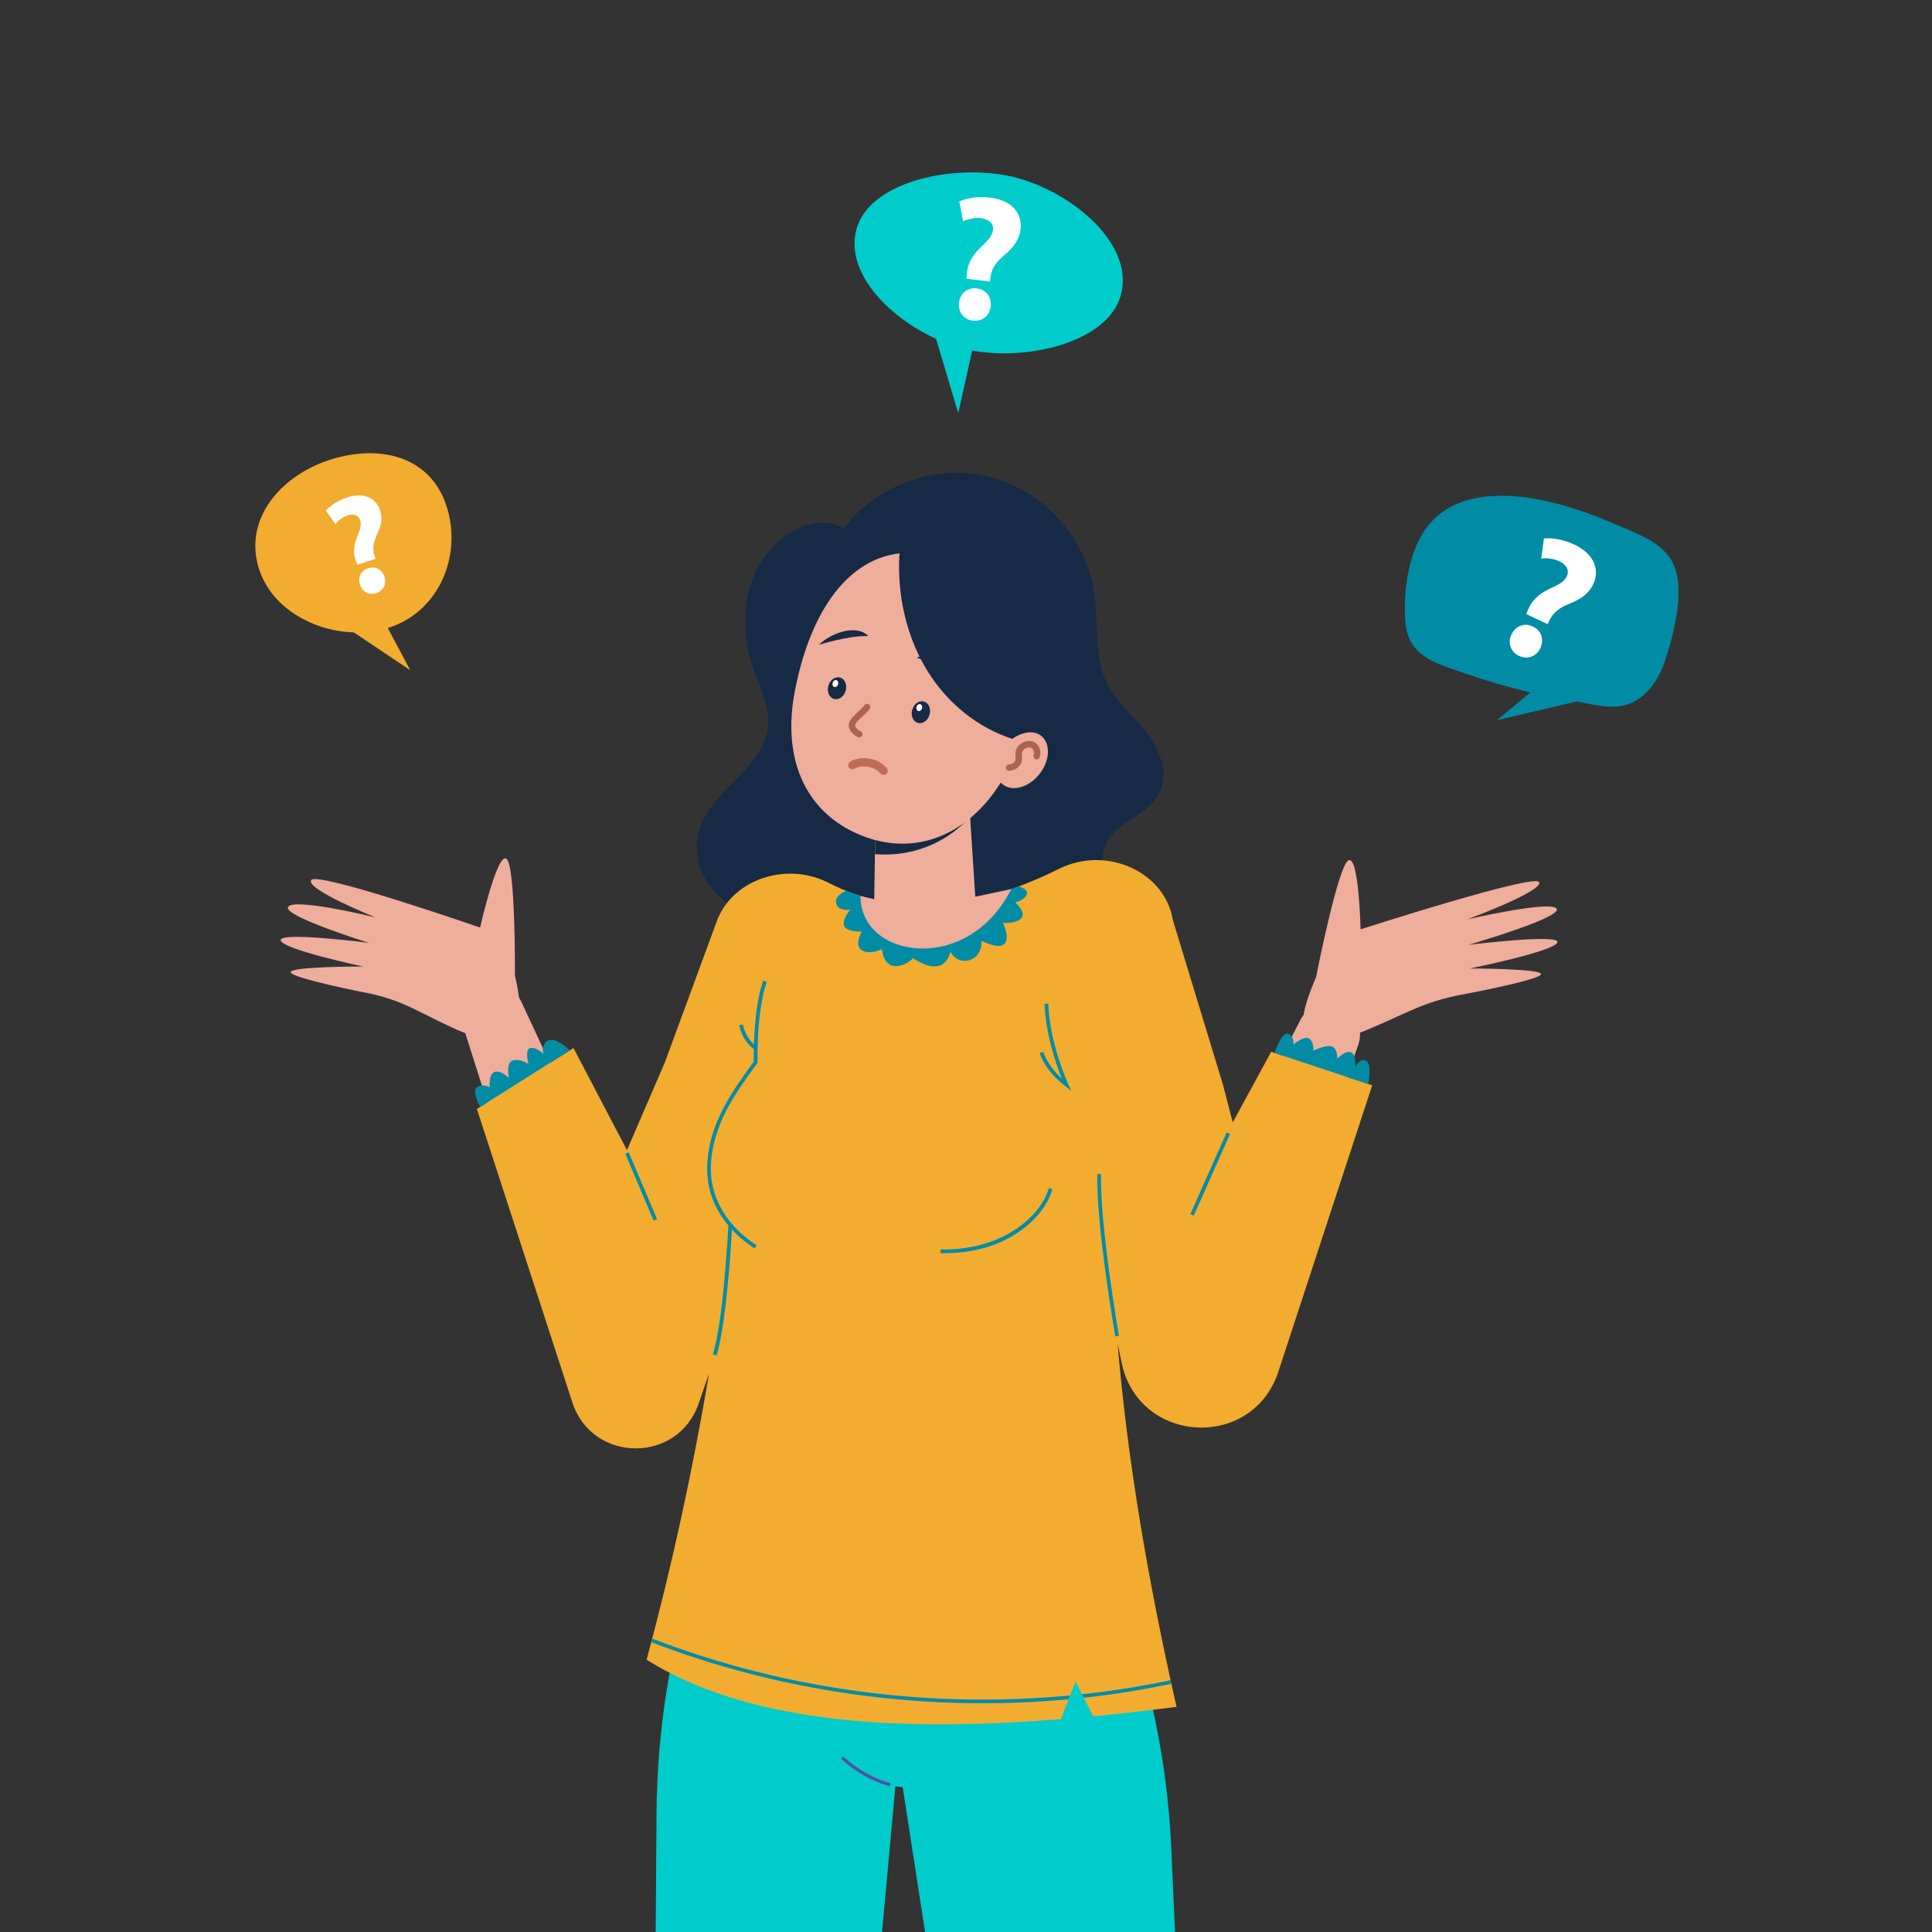
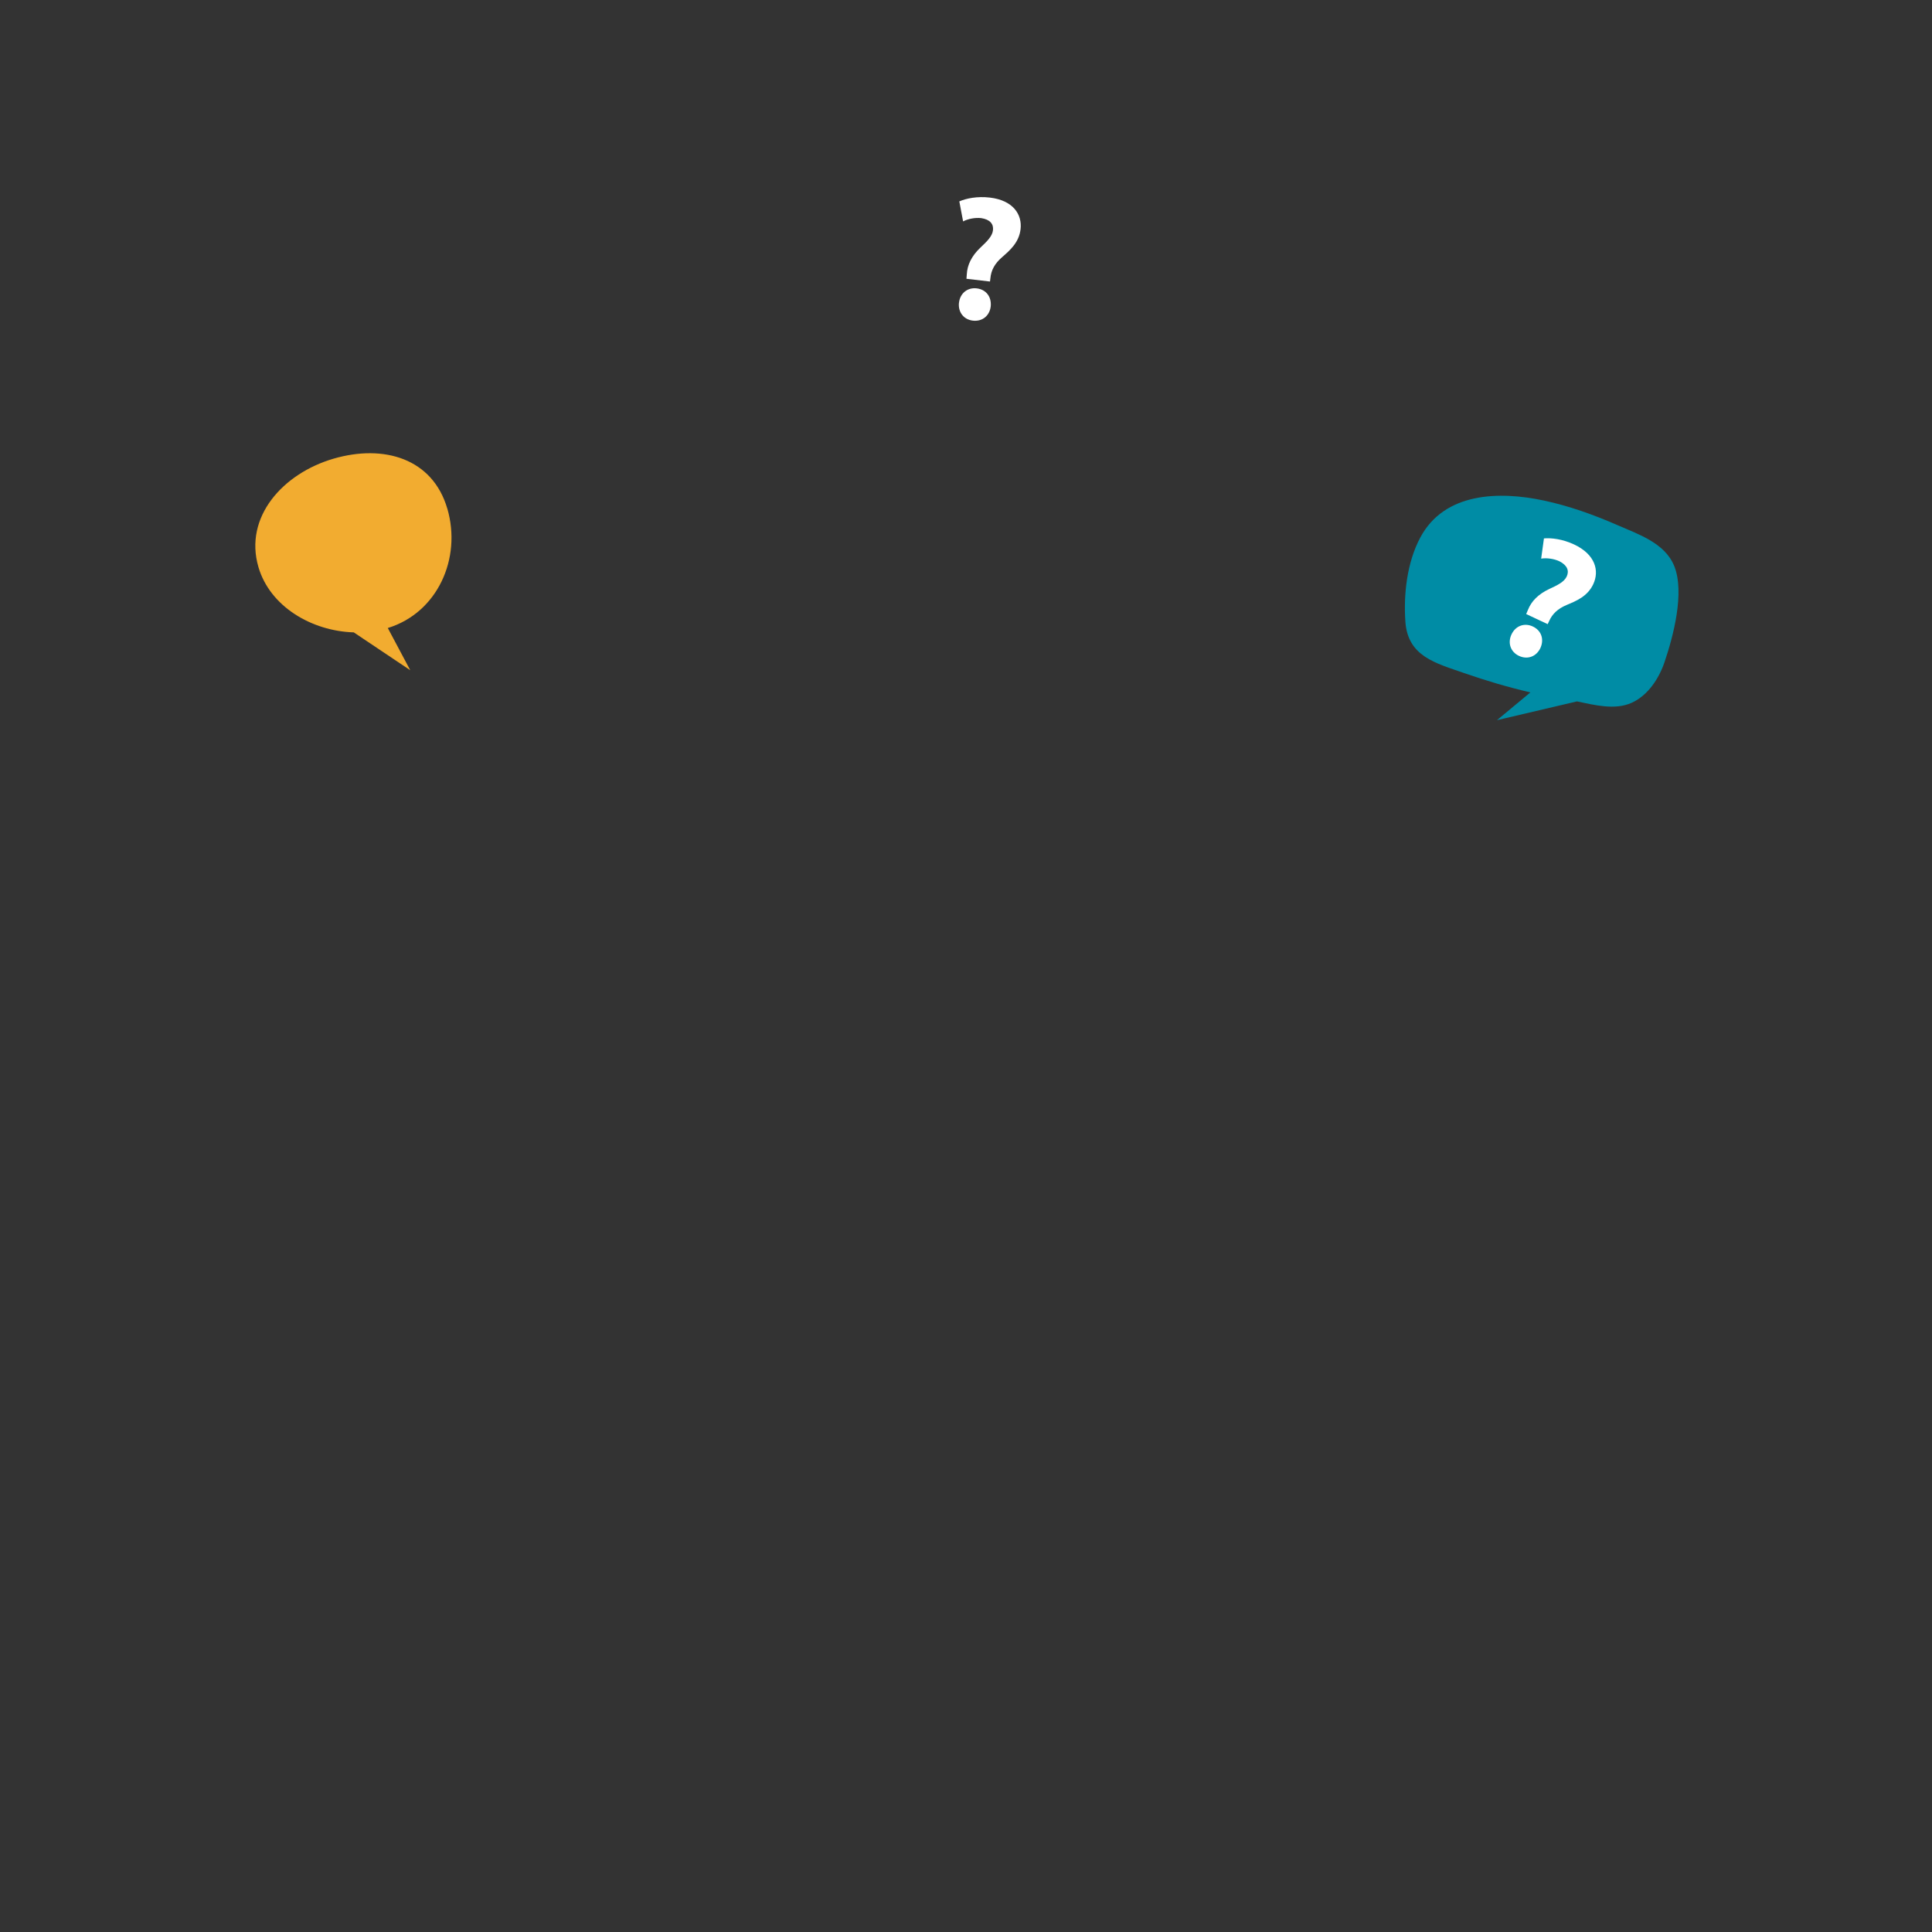
<svg xmlns="http://www.w3.org/2000/svg" id="Calque_2" data-name="Calque 2" viewBox="0 0 500 500">
  <rect x="0" y="0" width="500" height="500" fill="#333333" stroke="none" />
  <defs>
    <style> .cls-1 { fill: none; } .cls-2 { fill: #efad9c; } .cls-3 { fill: #f2ac30; } .cls-4 { fill: #c16b5b; } .cls-5 { fill: #162a45; } .cls-6 { fill: #008ca5; } .cls-7 { fill: #4d52a8; } .cls-8 { fill: #fff; } .cls-9 { fill: #ad6253; } .cls-10 { clip-path: url(#clippath); } .cls-11 { fill: #0cc; } </style>
    <clipPath id="clippath">
-       <rect class="cls-1" width="500" height="500" />
-     </clipPath>
+       </clipPath>
  </defs>
  <g id="OBJECTS">
    <g>
      <g>
        <path class="cls-6" d="M433.28,146.48c-2.41-5.98-9.32-8.23-14.81-10.63-6.09-2.66-12.41-4.92-18.92-6.31-11.52-2.46-25.72-2.19-31.99,9.59-3.49,6.55-4.33,14.84-3.85,21.75.63,9.02,7.83,10.73,15.21,13.31,5.63,1.96,11.35,3.66,17.15,5l-8.66,7.19,20.71-4.86c4.64.97,9.79,2.29,14.09.39,4.28-1.89,7.14-6.35,8.55-10.5,2.27-6.67,5.3-18.05,2.53-24.93Z" />
        <path class="cls-8" d="M394.97,158.93l.47-1.11c.87-2.19,2.61-4.03,5.55-5.41,2.08-.96,3.8-1.79,4.47-3.21.69-1.46.18-2.88-1.88-3.94-1.38-.65-3.29-.93-4.73-.69l.72-5.23c1.92-.17,4.82.17,7.79,1.56,5.52,2.59,6.6,6.82,4.97,10.29-1.49,3.18-4.44,4.35-6.85,5.36-2.35.99-3.75,2.33-4.59,4.23l-.35.75-5.56-2.61ZM391.17,164.19c1.04-2.22,3.33-3.08,5.51-2.06,2.26,1.06,2.98,3.34,1.98,5.57-1.02,2.18-3.29,3.1-5.55,2.04-2.22-1.04-2.96-3.38-1.94-5.55Z" />
      </g>
      <g>
-         <path class="cls-11" d="M263.68,46.17c-14.6-4.18-38.28.06-41.98,12.99-3.19,11.14,8.05,22.82,20.55,28.53l5.75,19.23,3.6-16.21c14.58,2.71,34.99-2.17,38.43-14.18,3.7-12.94-11.75-26.18-26.35-30.36Z" />
        <path class="cls-8" d="M250.12,72.14l.09-1.2c.14-2.36,1.19-4.65,3.55-6.89,1.67-1.57,3.04-2.9,3.22-4.46.19-1.61-.74-2.78-3.03-3.14-1.51-.18-3.41.16-4.7.85l-.98-5.18c1.76-.77,4.62-1.37,7.88-.99,6.06.71,8.42,4.38,7.97,8.19-.41,3.49-2.83,5.53-4.8,7.25-1.92,1.68-2.82,3.39-3.01,5.46l-.1.83-6.1-.71ZM248.19,78.33c.28-2.43,2.19-3.98,4.57-3.7,2.48.29,3.88,2.22,3.64,4.66-.28,2.39-2.14,3.98-4.62,3.69-2.43-.28-3.87-2.27-3.6-4.65Z" />
      </g>
      <g>
        <path class="cls-3" d="M115.76,131.63c-3.8-13.01-16.45-16.72-29.46-12.92-13.01,3.8-23.22,15.03-19.42,28.04,3,10.27,13.84,16.58,24.68,16.91l14.61,9.79-5.81-10.92c12.83-3.92,19.18-17.98,15.41-30.9Z" />
-         <path class="cls-8" d="M92.48,146.16l-.34-.91c-.7-1.77-.71-3.8.25-6.24.69-1.72,1.23-3.15.84-4.35-.41-1.24-1.49-1.78-3.28-1.27-1.17.39-2.44,1.28-3.15,2.22l-2.47-3.45c1.03-1.16,2.91-2.57,5.42-3.4,4.66-1.54,7.64.34,8.61,3.27.89,2.69-.19,5-1.04,6.93-.83,1.88-.9,3.43-.34,5.01l.21.64-4.7,1.55ZM93.17,151.34c-.62-1.87.24-3.65,2.08-4.26,1.91-.63,3.59.3,4.24,2.16.61,1.84-.21,3.64-2.12,4.27-1.87.62-3.6-.34-4.21-2.18Z" />
      </g>
    </g>
    <g class="cls-10">
      <g>
        <path class="cls-5" d="M294.97,187.46c-2-2.26-4.19-4.36-6.05-6.74-1.93-2.48-3.28-5.25-4.01-8.31-1.47-6.16-.81-12.59-1.68-18.82-.74-5.29-2.73-10.36-5.7-14.8-5.81-8.68-15.15-14.89-25.58-16.18-10.54-1.31-21.53,2.35-29.37,9.45-.67.61-1.29,1.28-1.91,1.94-.17.09-.31.22-.4.41-.65.72-1.27,1.47-1.86,2.23-2.23-1.08-4.61-1.63-7.05-1.32-5.7.74-11.19,5.01-14.39,10.07-4.91,7.76-5.07,18.22-2.27,26.89,1.48,4.59,4,9.07,4.13,14.05.12,4.78-2.41,8.81-5.31,12.14-5.29,6.07-13.55,11.79-13.21,21.25.37,10.18,9.31,15.93,17.07,19.2,4.52,1.9,9.23,3.26,14.02,4.03,4.47.73,9.29,1.3,13.74.09,8.37-2.29,11.69-11.63,13.73-19.79.54-2.16.98-4.35,1.36-6.55,4.31,11.32,9.02,22.81,17.58,31.62,3.86,3.97,8.54,7.48,13.78,9.36,4.45,1.59,9.77,2.02,14.12-.12,4.94-2.43,6.67-7.82,5.96-13-.81-6.02-4.18-11.19-5.68-17-.73-2.84-1.05-5.94.05-8.74.98-2.5,3.05-4.24,5.2-5.72,3.94-2.71,8.65-5.23,9.63-10.37,1.1-5.75-2.24-11.15-5.89-15.27ZM220.21,137.63h0s0,0,0,0c0,0,0,0,0,0Z" />
        <g>
          <path class="cls-2" d="M229.87,439.22l-37.49,395.02c-.52,5.44-5.34,9.43-10.78,8.91-5.12-.49-8.96-4.84-8.96-9.88l1.23-396.79c.05-15.5,12.65-28.02,28.15-27.98,15.5.05,28.02,12.65,27.98,28.15,0,.85-.05,1.74-.13,2.56Z" />
          <path class="cls-2" d="M290.23,435.2l26.12,398.36c.36,5.45-3.77,10.16-9.22,10.52-5.13.34-9.62-3.35-10.42-8.33l-62.2-394.34c-2.41-15.31,8.04-29.68,23.35-32.09,15.31-2.41,29.68,8.04,32.09,23.35.13.83.23,1.71.28,2.54Z" />
          <g>
            <path class="cls-11" d="M268.8,370.94l9.38,17.34c15.01,27.76,23.54,58.57,24.95,90.1l13.4,299.78h-34.15l-64.16-415.32,50.57,8.1Z" />
-             <polygon class="cls-11" points="243.21 463.5 226.62 461.8 225.65 431.64 243.21 431.64 243.21 463.5" />
            <path class="cls-11" d="M191.88,370.87l-10.68,31.47c-7.32,21.56-11.13,44.16-11.29,66.93l-2.16,308.9h35.09l32.34-353.67-14.11-68.5-29.2,14.87Z" />
            <path class="cls-7" d="M230.04,462.21s-.08,0-.12-.02c-4.34-1.26-8.37-3.53-11.97-6.75-.17-.15-.19-.42-.03-.59s.41-.19.59-.03c3.52,3.14,7.44,5.35,11.65,6.58.22.06.35.3.28.51-.05.18-.22.3-.4.3Z" />
          </g>
          <path class="cls-2" d="M147.93,353.94l-28.2-88.71c-1.37-4.3,1.01-8.9,5.32-10.27,3.97-1.26,8.18.66,9.89,4.34l39.31,84.38c3.3,7.09.23,15.51-6.85,18.81-7.09,3.3-15.51.23-18.81-6.85-.25-.53-.48-1.15-.66-1.69Z" />
          <path class="cls-2" d="M164,363.85c-1.76,0-3.54-.33-5.27-1.03-7.24-2.91-10.74-11.14-7.83-18.38l41.89-104.09c2.91-7.24,11.14-10.74,18.38-7.83,7.24,2.91,10.74,11.14,7.83,18.38l-41.89,104.09c-2.22,5.51-7.51,8.86-13.11,8.86Z" />
          <path class="cls-2" d="M133.26,252.46s.2-28.68-2.22-30.23c-2.42-1.55-6.79,17.82-6.79,17.82,0,0-42.21-14.65-43.72-12.28-1.52,2.37,16.62,9.64,16.62,9.64,0,0-21.58-5.26-22.63-2.62-.96,2.4,20.96,9.22,20.96,9.22,0,0-23.36-3.01-22.83-.64.52,2.37,21.32,6.76,21.32,6.76,0,0-19.23-.04-18.73,1.53.49,1.56,19.51,5.27,19.51,5.27,9.44,1.9,12.83,4.66,22.24,8.99,16.94,7.8,19.63,1.22,16.28-13.46Z" />
          <path class="cls-2" d="M296.9,341.16l39.62-77.16c2.06-4.02,6.99-5.6,11.01-3.54,3.68,1.89,5.32,6.18,3.98,9.98l-28.65,81.87c-2.58,7.38-10.66,11.27-18.04,8.69-7.38-2.58-11.27-10.66-8.69-18.04.21-.6.49-1.24.77-1.79Z" />
          <path class="cls-2" d="M306.76,361.77c-6.6,0-12.5-4.65-13.84-11.37l-20.74-104.15c-1.52-7.65,3.44-15.09,11.09-16.61,7.65-1.52,15.09,3.44,16.61,11.09l20.74,104.15c1.52,7.65-3.44,15.09-11.09,16.61-.93.19-1.86.27-2.77.27Z" />
          <path class="cls-2" d="M340.59,252.9s5.63-28.68,8.36-30.22c2.73-1.54,3.17,17.83,3.17,17.83,0,0,45.18-14.57,46.21-12.2,1.03,2.37-18.58,9.61-18.58,9.61,0,0,22.64-5.22,23.16-2.58.47,2.4-22.83,9.18-22.83,9.18,0,0,23.96-2.96,22.96-.6-1,2.36-22.68,6.72-22.68,6.72,0,0,19.23,0,18.42,1.56-.81,1.56-20.58,5.23-20.58,5.23-9.83,1.88-13.77,4.63-24.06,8.95-18.52,7.76-19.87,1.18-13.55-13.49Z" />
        </g>
        <path class="cls-5" d="M228.15,139.45s-6.19,17.13,2.49,30.9c0,0,1.24-24.88,7.68-28.94l-10.17-1.97Z" />
        <g>
          <path class="cls-3" d="M355.12,280.89l-24.28,74.09c-6.69,20.41-36.06,18.83-40.53-2.18l-1.08-5.11c2.51,29.95,7.87,61.45,15.25,94.04-7.38.96-14.58,1.77-21.57,2.45l-4.56-8.99-3.8,9.72c-45.34,3.64-81.93.36-107.21-15.36,6.51-24.13,11.9-48.81,16.15-74.05l-2.68,7.74c-5.4,15.62-27.57,15.42-32.69-.31l-24.7-75.92,25-15.77,13.84,26.42,9.82-22.75,13.58-36.92c4.25-10.58,18-15.04,28.84-9.49,18.13,9.29,38.19,6.98,59.6-3.66,12.22-6.08,27.41.77,29.42,13.23l13.03,42.81,2.48,9.6,9.95-18.28,26.16,8.68Z" />
          <g>
            <path class="cls-6" d="M302.94,434.84c-5.75,1.21-11.55,2.2-17.38,2.97-1.85.24-3.71.46-5.56.66l.46.9c.53-.06,1.06-.11,1.59-.17,7.08-.83,14.12-1.97,21.09-3.43-.07-.31-.13-.62-.2-.93Z" />
            <path class="cls-6" d="M276.94,438.78c-7.14.68-14.32,1.04-21.5,1.07-10.07.05-20.15-.54-30.15-1.75-10.05-1.22-20.02-3.08-29.83-5.56-9.06-2.29-17.97-5.12-26.69-8.48-.08.31-.16.62-.24.92,7.61,2.93,15.38,5.46,23.26,7.58,9.77,2.63,19.71,4.63,29.73,6,10.02,1.37,20.13,2.12,30.25,2.23,8.27.09,16.55-.26,24.78-1.02l.39-.99Z" />
          </g>
          <g>
            <path class="cls-6" d="M329.86,272.51s1.76-5.52,3.47-4.97c1.71.55,1.41,2.78,1.41,2.78,0,0,3.09-2.63,4.3-1.36,1.21,1.27.78,2.98.78,2.98,0,0,3.36-1.65,4.89-1.1,1.53.55,1.35,3.15,1.35,3.15,0,0,2.14-2.29,3.61-1.62,1.47.67,1.04,3.73,1.04,3.73,0,0,1.16-2.32,2.81-1.59,1.65.73.58,6.04.58,6.04l-24.23-8.04Z" />
            <path class="cls-6" d="M124.26,286.48s-2.22-4.04-.86-5.1c1.37-1.06,3.33,0,3.33,0,0,0-.33-3.59,1.39-4,1.71-.41,3.59,1.63,3.59,1.63,0,0-.9-4.08,1.06-4.57,1.96-.49,4,.9,4,.9,0,0-1.06-3.79.49-4.1,1.55-.31,3.34,1.49,3.34,1.49,0,0-.65-2.69,1.39-3.5,2.04-.82,5.49,2.6,5.49,2.6l-23.21,14.65Z" />
          </g>
          <g>
            <path class="cls-6" d="M277.22,282.27l-1.53-1.18c-5.49-4.22-6.58-8.44-6.62-8.62l.93-.23s.87,3.29,4.79,6.85c-1.4-3.51-4.23-11.55-4.45-19.3l.96-.03c.28,10.06,5.08,20.65,5.13,20.76l.8,1.76Z" />
            <g>
              <path class="cls-6" d="M195.35,323.07c-.13-.07-13.01-7.29-12.32-21.69.51-10.7,6.42-18.85,11.63-26.04l.41-.57c-.02-1.64-.12-14.04,2.47-20.98l.9.33c-2.64,7.1-2.41,20.65-2.4,20.78v.16s-.6.83-.6.83c-5.13,7.08-10.95,15.11-11.45,25.52-.66,13.79,11.7,20.74,11.82,20.81l-.46.84Z" />
              <path class="cls-6" d="M195.33,271.65c-3.21-2.09-4-6.16-4.04-6.33l.94-.18s.76,3.84,3.62,5.7l-.52.8Z" />
            </g>
            <path class="cls-6" d="M244.32,324.32c-.3,0-.61,0-.91,0l.02-.96c16.4.33,26.23-9.07,27.98-15.86l.93.24c-1.68,6.49-10.75,16.59-28.02,16.59Z" />
            <g>
              <path class="cls-6" d="M185.41,350.77l-.91-.29c2.75-8.56,4-33.23,4.02-33.47l.96.05c-.05,1.02-1.27,25.04-4.06,33.72Z" />
              <rect class="cls-6" x="165.44" y="297.68" width=".96" height="18.79" transform="translate(-106.74 89.17) rotate(-22.99)" />
              <rect class="cls-6" x="301.65" y="303.37" width="23.11" height=".96" transform="translate(-91.63 466.73) rotate(-66.05)" />
              <path class="cls-6" d="M288.64,345.85c-.05-.28-4.92-28.14-4.67-42.01l.96.02c-.25,13.78,4.6,41.55,4.65,41.83l-.94.17Z" />
            </g>
          </g>
          <path class="cls-6" d="M245.96,246.32s1.53,3.13,4.91,2.17c3.38-.96,3.19-5,3.19-5,0,0,4.66,2.45,6,.66,1.34-1.79-.51-5.3-.51-5.3,0,0,3.7.26,4.85-1.34,1.15-1.6-1.66-3.96-1.66-3.96,0,0,2.87-.7,3.06-2.43.08-.69-.9-1.29-2.08-1.76-15.82,5.92-30.81,6.78-44.73,1.19-1.41.63-2.68,1.54-2.65,2.74.06,2.68,3.7,2.17,3.7,2.17,0,0-2.17,2.36-1.6,4.09s4.6,1.53,4.6,1.53c0,0-2.11,3.57,0,4.85,2.11,1.28,5.23-.31,5.23-.31,0,0,.19,4.03,3.06,4.37,2.87.34,4.97-2.02,4.97-2.02,0,0,3.26,2.43,6.13,2.11,2.87-.32,3.51-3.77,3.51-3.77Z" />
        </g>
        <g>
          <g>
            <path class="cls-2" d="M250.32,200.04l2.17,33.36s-14.55,9.38-26.29,2l.41-25.32,23.71-10.04Z" />
            <path class="cls-5" d="M226.44,221.06c15.24,1.18,23.57-8.65,23.57-8.65h-23.43l-.14,8.65Z" />
            <path class="cls-2" d="M237.14,235.29l-14.46-3.41c0,16.37,27.93,20.45,39.01-1.78l-24.54,5.19Z" />
          </g>
          <g>
            <path class="cls-2" d="M238.58,143.27c26.3,3.46,35.38,21.83,25.14,49.53-8.15,22.05-25.78,30.52-42.49,22.68-13.23-6.2-18.84-19.71-15.48-36.86,4.79-24.48,17.21-37.4,32.83-35.35Z" />
            <path class="cls-5" d="M273.76,183.29c.19-2.39.18-4.78,0-7.14-.73-9.57-4.42-18.65-10.53-24.96-7.54-7.79-18.32-11.38-28.92-9.55-.53.09-.82.6-.85,1.08-.36.09-.68.39-.71.91-.53,10.22,1.73,20.36,6.47,28.66,4.95,8.67,12.49,15.13,21.25,18.4,2.21.82,4.53,1.51,6.88,1.82,1.78.23,3.82-.02,4.95-1.95,1.17-2,1.29-5.01,1.47-7.27Z" />
            <g>
              <path class="cls-2" d="M259.68,193.42c-2.73,3.49-2.67,7.63-.14,9.6,2.53,1.98,6.78.75,9.51-2.74,2.73-3.49,2.89-7.92.36-9.89-2.53-1.97-7-.45-9.73,3.04Z" />
              <path class="cls-9" d="M261.16,199.51c-.43,0-.8-.34-.83-.78-.03-.46.32-.85.78-.88.64-.04,1.44-.4,1.68-1.1.09-.27.06-.59.03-.95-.03-.4-.07-.85.03-1.33.2-.89.8-1.7,1.61-2.17,1.03-.6,2.2-.7,3.11-.27,1.52.72,1.92,2.5,1.52,3.89-.13.44-.58.7-1.03.57-.44-.13-.7-.59-.57-1.03.2-.7.05-1.61-.63-1.93-.41-.19-1.02-.11-1.57.2-.41.24-.72.65-.82,1.09-.05.24-.03.51,0,.83.04.49.09,1.04-.12,1.64-.42,1.23-1.69,2.12-3.14,2.21-.02,0-.04,0-.05,0Z" />
            </g>
            <g>
              <path class="cls-5" d="M211.95,166.87s7.75-2.45,12.77-2.25c-3.19-3.33-10.02-.56-12.77,2.25Z" />
              <path class="cls-5" d="M248.86,176.04s-6.73-4.55-11.6-5.8c4-2.28,9.76,2.32,11.6,5.8Z" />
              <g>
                <path class="cls-5" d="M218.86,178.76c-.44,1.53-1.8,2.48-3.03,2.12-1.24-.35-1.89-1.88-1.45-3.41.44-1.53,1.8-2.48,3.03-2.12s1.89,1.88,1.45,3.41Z" />
                <path class="cls-8" d="M216.9,177.11c-.14.49-.57.8-.96.69-.39-.11-.59-.6-.45-1.09.14-.49.57-.8.96-.69.39.11.59.6.45,1.09Z" />
              </g>
              <g>
                <path class="cls-5" d="M240.56,184.97c-.44,1.53-1.8,2.48-3.03,2.12-1.24-.35-1.89-1.88-1.45-3.41.44-1.53,1.8-2.48,3.03-2.12,1.24.35,1.89,1.88,1.45,3.41Z" />
                <path class="cls-8" d="M238.61,183.32c-.14.49-.57.8-.96.69-.39-.11-.59-.6-.45-1.09.14-.49.57-.8.96-.69.39.11.59.6.45,1.09Z" />
              </g>
-               <path class="cls-9" d="M222.39,190.84c-.12,0-.25-.03-.37-.09-1.27-.64-2.07-1.47-2.29-2.42-.13-.54-.13-1.38.58-2.34.4-.53,1.07-1.16,1.79-1.83.65-.6,1.31-1.23,1.63-1.66.27-.37.79-.45,1.16-.18.37.27.45.79.18,1.16-.41.56-1.1,1.2-1.84,1.89-.63.59-1.28,1.2-1.59,1.61-.4.53-.32.85-.3.96.1.44.62.92,1.42,1.32.41.21.58.7.37,1.11-.15.29-.44.46-.74.46Z" />
+               <path class="cls-9" d="M222.39,190.84c-.12,0-.25-.03-.37-.09-1.27-.64-2.07-1.47-2.29-2.42-.13-.54-.13-1.38.58-2.34.4-.53,1.07-1.16,1.79-1.83.65-.6,1.31-1.23,1.63-1.66.27-.37.79-.45,1.16-.18.37.27.45.79.18,1.16-.41.56-1.1,1.2-1.84,1.89-.63.59-1.28,1.2-1.59,1.61-.4.53-.32.85-.3.96.1.44.62.92,1.42,1.32.41.21.58.7.37,1.11-.15.29-.44.46-.74.46" />
              <path class="cls-4" d="M226.57,196.74c1.05.41,2.06,1.06,2.9,2.02.39.45.35,1.13-.1,1.52-.45.39-1.13.35-1.52-.1-2.03-2.32-5.41-2.05-6.65-1.24-.5.32-1.17.18-1.49-.32-.32-.5-.18-1.17.32-1.49,1.46-.94,4.12-1.32,6.54-.38Z" />
            </g>
          </g>
        </g>
      </g>
    </g>
  </g>
</svg>